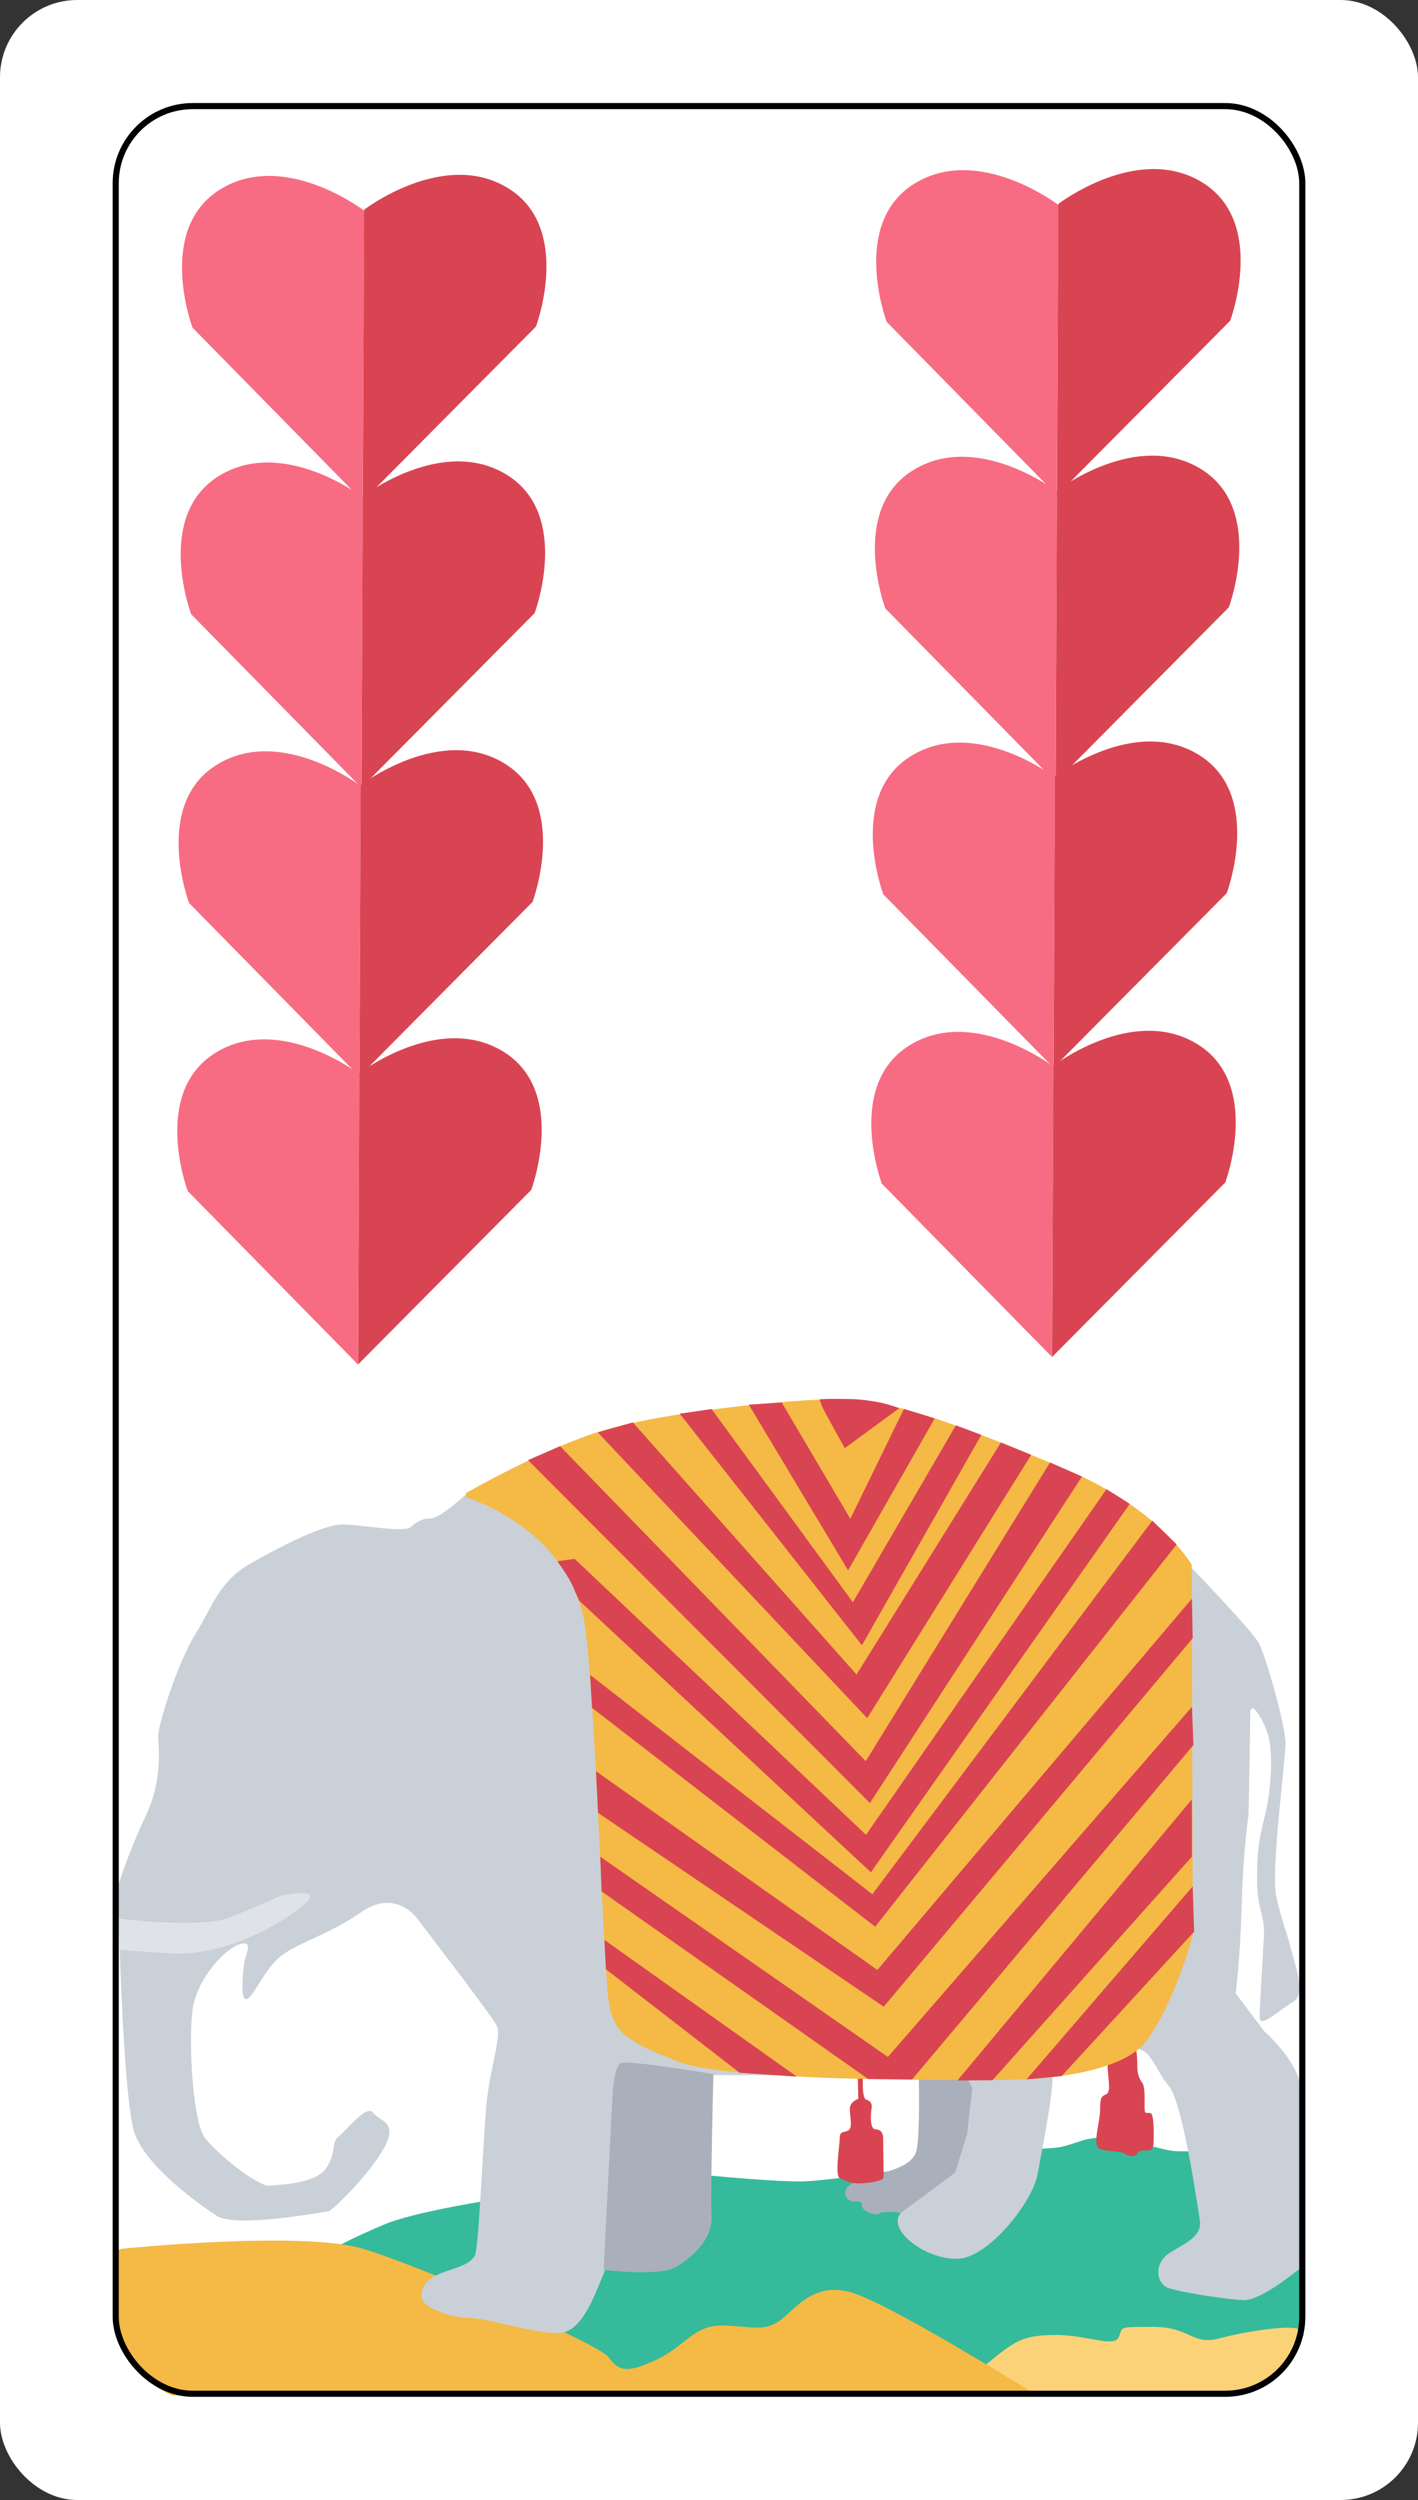
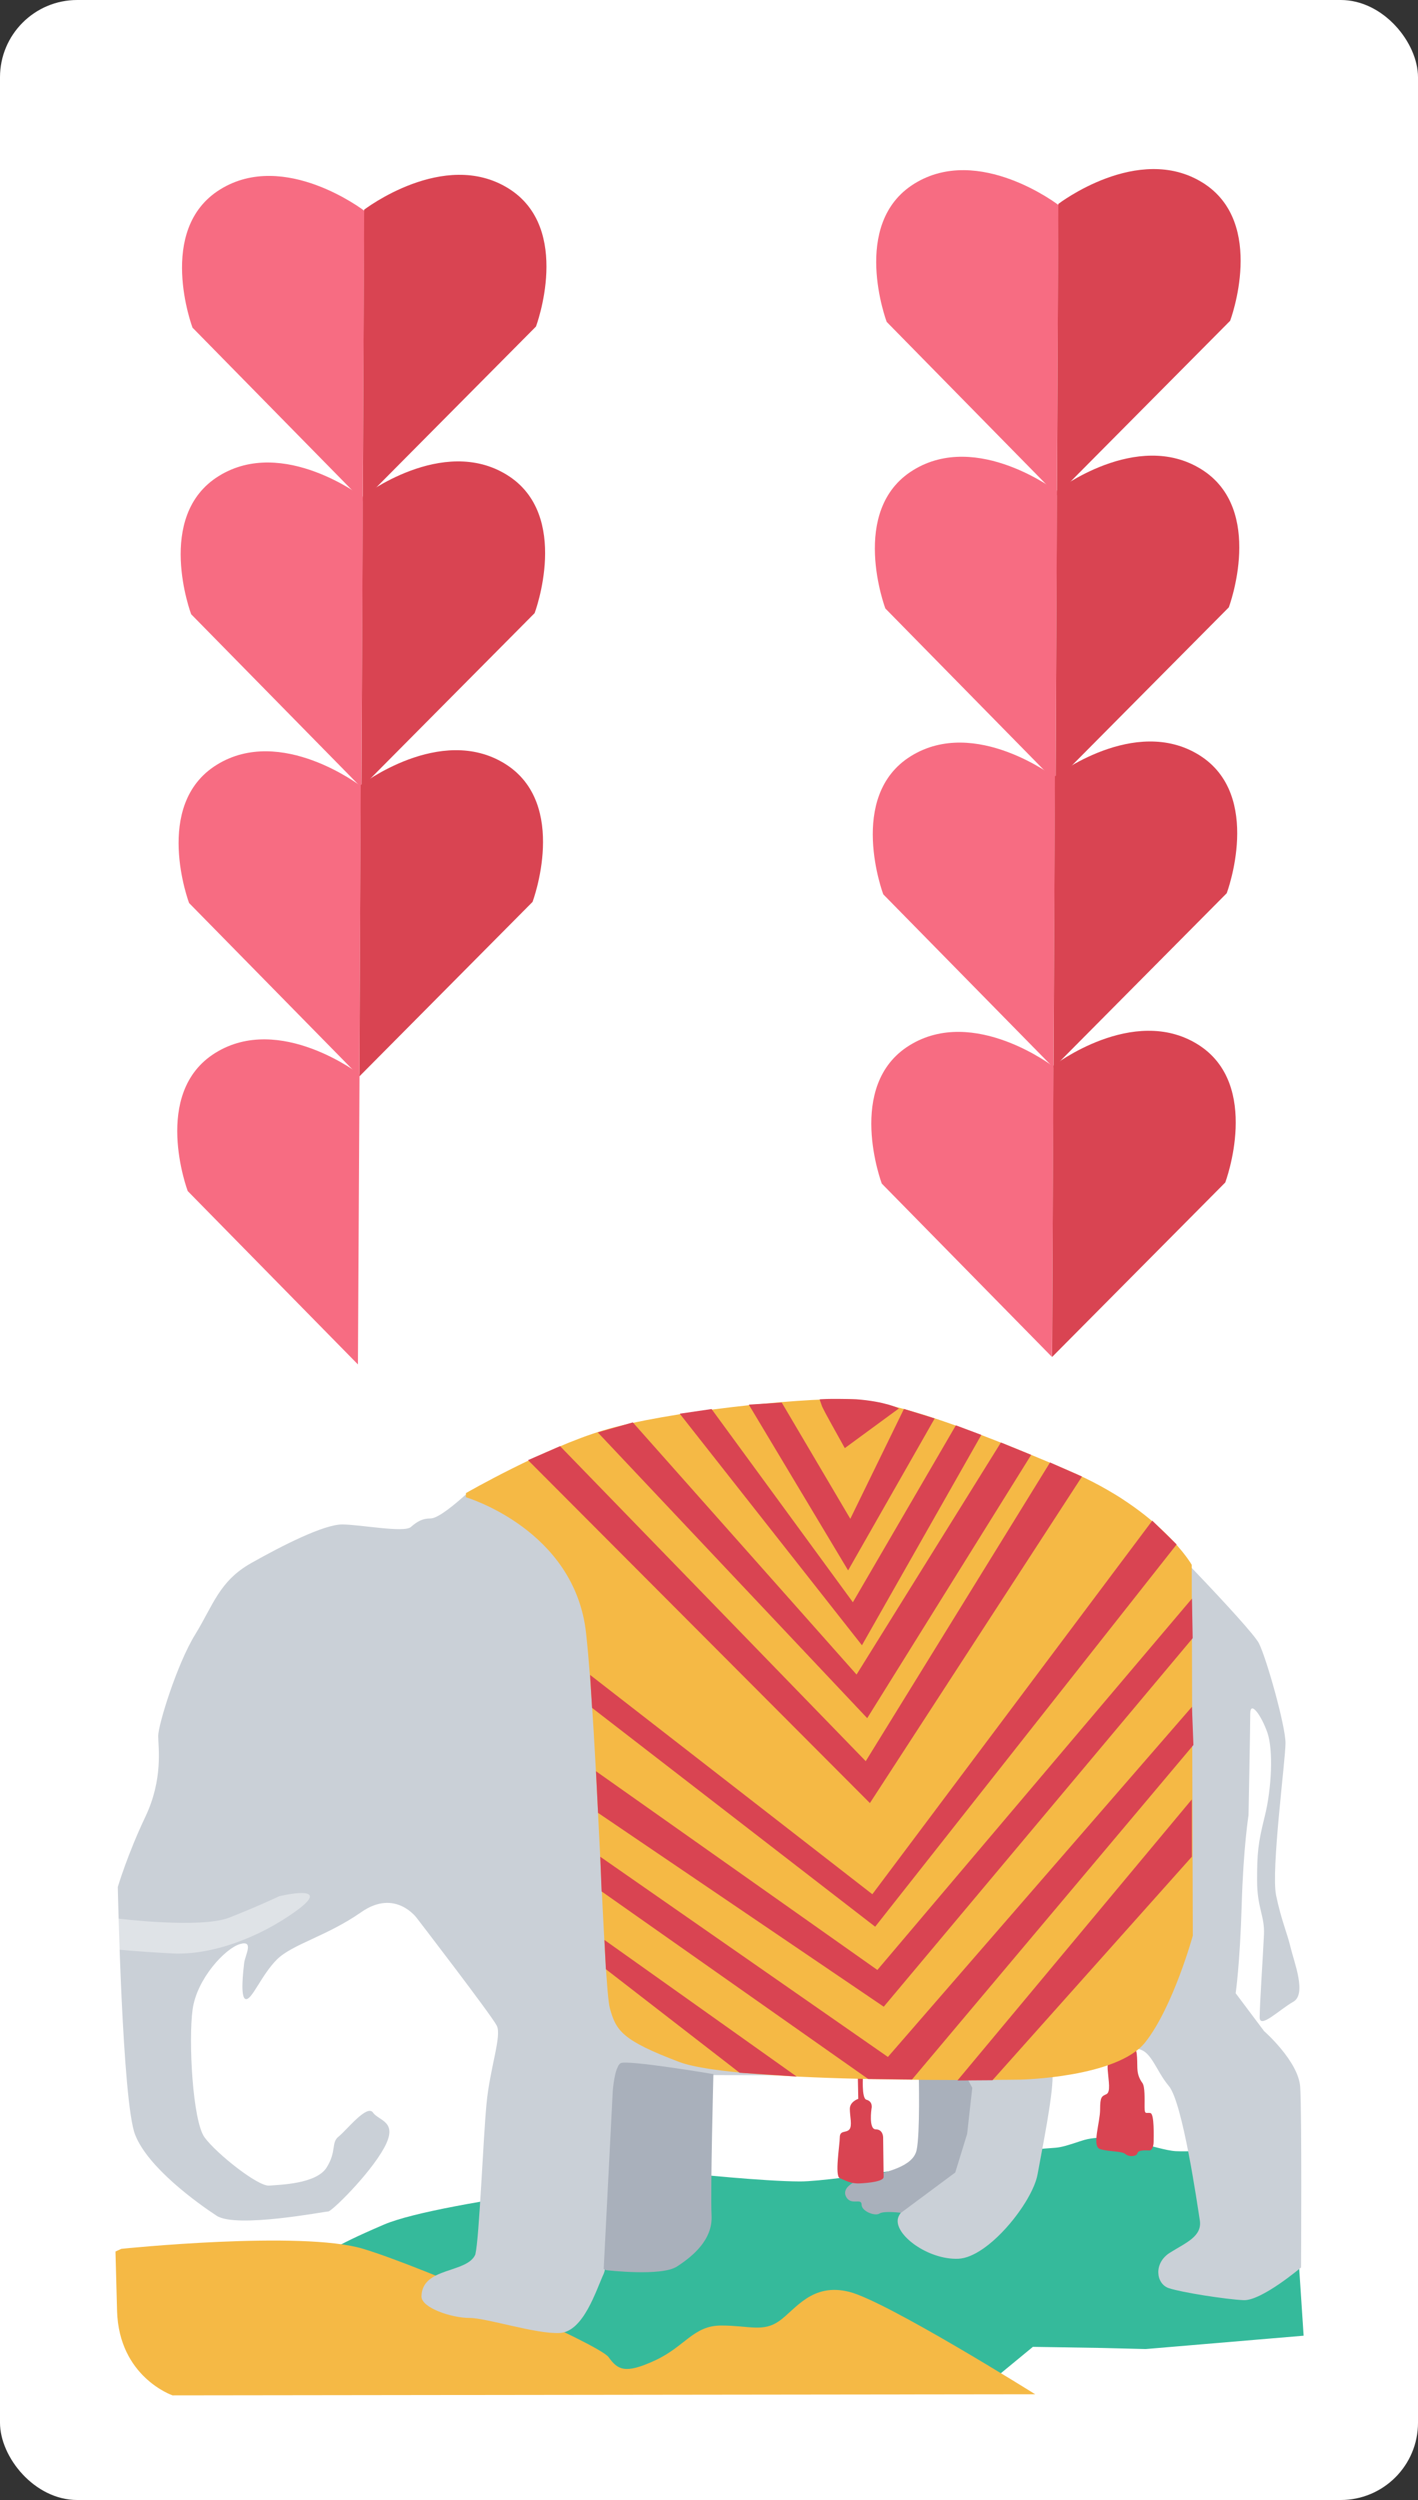
<svg xmlns="http://www.w3.org/2000/svg" width="11.58mm" height="20.404mm" viewBox="0 0 11.58 20.404" version="1.1" id="svg5" xml:space="preserve">
  <rect x="0" y="0" width="11.58" height="20.404" fill="#333333" stroke="none" />
  <defs id="defs2" />
  <g id="layer2" transform="translate(-8.21,-9.798)">
    <rect style="opacity:1;fill:#ffffff;fill-opacity:1;stroke-width:0.05" id="rect9371" width="11.58" height="20.404" x="8.21" y="9.798" ry="0.631" />
    <g id="layer5" transform="translate(-0.18)">
      <path style="opacity:1;fill:#35ba9b;fill-opacity:1;stroke-width:0.05" d="m 19.036,28.861 -0.038,-0.576 v -0.968 c 0,0 -0.845,0.047 -1.006,0.038 -0.161,-0.009 -0.513,-0.171 -0.769,-0.085 -0.256,0.085 -0.142,0.038 -0.494,0.085 -0.351,0.047 -1.51,0.247 -1.804,0.247 -0.294,0 -0.921,-0.066 -0.921,-0.066 0,0 -2.013,0.218 -2.478,0.418 -0.465,0.199 -0.446,0.228 -0.446,0.228 0,0 1.766,0.57 2.013,0.769 0.247,0.199 0.617,0.294 0.617,0.294 l 0.532,-0.389 0.541,-0.028 0.389,-0.275 0.779,0.342 0.551,0.323 0.323,-0.266 0.56,0.009 0.361,0.009 z" id="path517" />
-       <path style="opacity:1;fill:#fbd277;fill-opacity:1;stroke-width:0.051" d="m 16.435,29.111 c 0,0 -0.049,0.028 0.107,-0.095 0.156,-0.123 0.234,-0.161 0.477,-0.161 0.243,0 0.467,0.104 0.506,0.019 0.039,-0.085 -0.019,-0.085 0.282,-0.085 0.302,0 0.321,0.152 0.536,0.095 0.214,-0.057 0.555,-0.109 0.642,-0.08 0.088,0.028 -0.149,0.509 -0.451,0.528 -0.302,0.019 -1.788,0.009 -1.788,0.009 z" id="path515" />
      <path style="opacity:1;fill:#f5b945;fill-opacity:1;stroke-width:0.05" d="m 9.381,28.152 c 0,0 1.472,-0.152 1.975,0 0.503,0.152 1.927,0.779 2.003,0.883 0.076,0.104 0.133,0.142 0.38,0.028 0.247,-0.114 0.313,-0.285 0.541,-0.285 0.228,0 0.342,0.057 0.475,-0.038 0.133,-0.095 0.266,-0.313 0.57,-0.237 0.304,0.076 1.519,0.836 1.519,0.836 l -7.045,0.009 c 0,0 -0.438,-0.149 -0.453,-0.69 l -0.013,-0.484 z" id="path513" />
    </g>
    <g id="layer4" transform="translate(-0.144)">
      <path style="opacity:1;fill:#cad0d7;fill-opacity:1;stroke-width:0.05" d="m 12.236,28.197 c 0.032,-0.134 0.063,-0.933 0.091,-1.228 0.028,-0.295 0.126,-0.554 0.084,-0.638 -0.042,-0.084 -0.652,-0.877 -0.652,-0.877 0,0 -0.175,-0.246 -0.456,-0.049 -0.281,0.196 -0.561,0.26 -0.688,0.386 -0.126,0.126 -0.203,0.33 -0.253,0.323 -0.049,-0.007 -0.021,-0.232 -0.014,-0.295 0.007,-0.063 0.084,-0.189 -0.035,-0.154 -0.119,0.035 -0.351,0.281 -0.386,0.533 -0.035,0.253 0,0.912 0.098,1.045 0.098,0.133 0.435,0.4 0.526,0.393 0.091,-0.007 0.386,-0.014 0.47,-0.147 0.084,-0.133 0.035,-0.203 0.098,-0.253 0.063,-0.049 0.232,-0.267 0.281,-0.196 0.049,0.07 0.21,0.07 0.091,0.288 -0.119,0.217 -0.428,0.519 -0.456,0.519 -0.028,0 -0.751,0.14 -0.912,0.035 C 9.963,27.777 9.563,27.489 9.458,27.222 9.352,26.956 9.316,25.199 9.316,25.199 c 0,0 0.078,-0.264 0.225,-0.573 0.147,-0.309 0.105,-0.568 0.105,-0.66 0,-0.091 0.154,-0.589 0.302,-0.828 0.147,-0.239 0.196,-0.435 0.456,-0.582 0.26,-0.147 0.596,-0.316 0.744,-0.316 0.147,0 0.505,0.07 0.561,0.021 0.056,-0.049 0.098,-0.07 0.161,-0.07 0.063,0 0.203,-0.119 0.281,-0.189 0.077,-0.07 1.059,-0.554 1.726,-0.638 0.667,-0.084 1.48,-0.189 2.014,-0.021 0.533,0.168 1.508,0.596 1.635,0.695 0.126,0.098 1.045,1.045 1.109,1.172 0.063,0.126 0.217,0.674 0.217,0.814 0,0.14 -0.119,1.038 -0.077,1.242 0.042,0.203 0.091,0.309 0.119,0.428 0.028,0.119 0.133,0.379 0.021,0.442 -0.112,0.063 -0.274,0.225 -0.274,0.126 0,-0.098 0.028,-0.519 0.035,-0.674 0.007,-0.154 -0.056,-0.217 -0.056,-0.442 0,-0.225 0.007,-0.302 0.063,-0.526 0.056,-0.225 0.07,-0.54 0.021,-0.681 -0.049,-0.14 -0.14,-0.267 -0.14,-0.154 0,0.112 -0.014,0.828 -0.014,0.828 0,0 -0.042,0.26 -0.056,0.737 -0.014,0.477 -0.049,0.716 -0.049,0.716 l 0.232,0.309 c 0,0 0.281,0.246 0.295,0.456 0.014,0.21 0.007,1.473 0.007,1.473 0,0 -0.323,0.274 -0.47,0.267 -0.147,-0.007 -0.505,-0.063 -0.61,-0.098 -0.105,-0.035 -0.126,-0.203 0.007,-0.288 0.133,-0.084 0.267,-0.133 0.246,-0.267 -0.021,-0.133 -0.14,-0.961 -0.253,-1.095 -0.112,-0.133 -0.147,-0.309 -0.274,-0.302 -0.126,0.007 -0.675,0.048 -0.675,0.223 0,0.175 -0.082,0.575 -0.123,0.801 -0.041,0.226 -0.4,0.678 -0.647,0.688 -0.246,0.01 -0.524,-0.195 -0.493,-0.329 0.031,-0.133 0.421,-0.287 0.472,-0.462 0.051,-0.175 0.175,-0.626 0.072,-0.667 -0.103,-0.041 -2.115,-0.041 -2.115,-0.041 0,0 -0.719,-0.113 -0.719,-0.062 0,0.051 -0.051,1.55 -0.113,1.684 -0.062,0.133 -0.164,0.472 -0.359,0.483 -0.195,0.01 -0.595,-0.123 -0.739,-0.123 -0.144,0 -0.39,-0.082 -0.39,-0.175 0.003,-0.243 0.372,-0.186 0.44,-0.343 z" id="path307" />
      <path style="opacity:1;fill:#a9b0bb;fill-opacity:1;stroke-width:0.05" d="m 13.304,28.326 c 0,0 0.451,0.054 0.579,-0.03 0.129,-0.084 0.292,-0.218 0.282,-0.416 -0.01,-0.198 0.015,-1.154 0.015,-1.154 0,0 -0.708,-0.119 -0.758,-0.089 -0.05,0.03 -0.064,0.228 -0.064,0.228 l -0.074,1.451 z" id="path964" />
      <path style="opacity:1;fill:#a9b0bb;fill-opacity:1;stroke-width:0.05" d="m 15.712,27.858 c 0,0 -0.139,-0.018 -0.176,0.006 -0.036,0.024 -0.146,-0.018 -0.146,-0.073 0,-0.055 -0.079,0.006 -0.121,-0.055 -0.042,-0.061 0.012,-0.127 0.17,-0.17 0.158,-0.042 0.37,-0.085 0.4,-0.218 0.03,-0.133 0.018,-0.619 0.018,-0.619 l 0.382,0.006 0.055,0.103 -0.042,0.376 -0.097,0.315 z" id="path1065" />
      <path style="opacity:1;fill:#d94452;fill-opacity:1;stroke-width:0.05" d="m 15.359,26.736 0.004,0.192 c 0,0 -0.069,0.022 -0.069,0.082 0,0.06 0.022,0.138 -0.004,0.168 -0.026,0.03 -0.078,0.004 -0.078,0.065 0,0.06 -0.043,0.315 0,0.332 0.043,0.017 0.086,0.047 0.164,0.043 0.078,-0.004 0.194,-0.017 0.194,-0.052 0,-0.035 -0.004,-0.324 -0.004,-0.324 0,0 0,-0.065 -0.06,-0.065 -0.06,0 -0.035,-0.168 -0.035,-0.168 0,0 0.016,-0.059 -0.042,-0.074 -0.041,-0.012 -0.027,-0.2 -0.027,-0.2 z" id="path317" />
      <path style="opacity:1;fill:#d94452;fill-opacity:1;stroke-width:0.05" d="m 17.433,26.541 c 0,0 -0.04,0.059 -0.033,0.151 0.007,0.092 0.026,0.18 -0.011,0.198 -0.037,0.018 -0.051,0.018 -0.051,0.125 0,0.106 -0.07,0.301 0,0.323 0.07,0.022 0.176,0.015 0.206,0.04 0.029,0.026 0.092,0.022 0.099,-0.007 0.007,-0.029 0.081,-0.022 0.099,-0.022 0.018,0 0.033,-0.033 0.033,-0.07 0,-0.037 0.007,-0.228 -0.026,-0.235 -0.033,-0.007 -0.048,0.018 -0.048,-0.048 0,-0.066 0.004,-0.169 -0.018,-0.198 -0.022,-0.029 -0.037,-0.066 -0.04,-0.106 -0.004,-0.04 0.004,-0.169 -0.026,-0.18 -0.029,-0.011 -0.184,0.029 -0.184,0.029 z" id="path415" />
      <path style="opacity:0.4;fill:#ffffff;fill-opacity:1;stroke-width:0.05" d="m 9.321,25.457 c 0,0 0.671,0.083 0.905,-0.008 0.234,-0.092 0.409,-0.175 0.409,-0.175 0,0 0.45,-0.108 0.142,0.117 -0.309,0.225 -0.701,0.367 -1.018,0.35 -0.317,-0.017 -0.456,-0.033 -0.456,-0.033 z" id="path417" />
      <path style="display:inline;opacity:1;fill:#f5b945;fill-opacity:1;stroke-width:0.05" d="m 12.159,22.018 c 0,0 0.888,0.262 0.981,1.108 0.093,0.846 0.144,2.875 0.194,3.061 0.051,0.186 0.1,0.263 0.567,0.44 0.481,0.181 2.79,0.144 2.79,0.144 0,0 0.786,-0.017 1.015,-0.304 0.228,-0.287 0.389,-0.871 0.389,-0.871 l -0.009,-3.027 c 0,0 -0.254,-0.448 -1.006,-0.769 -0.753,-0.321 -1.421,-0.575 -1.809,-0.583 -0.389,-0.009 -1.475,0.101 -1.987,0.254 -0.483,0.144 -1.125,0.513 -1.125,0.513 z" id="path429" />
      <path style="opacity:1;fill:#d94452;fill-opacity:1;stroke-width:0.05" d="m 15.068,21.278 c 0.032,0.068 0.123,0.226 0.185,0.339 l 0.442,-0.324 c 0,0 -0.108,-0.057 -0.351,-0.075 -0.233,-0.007 -0.297,0.001 -0.297,0.001 z" id="path419" />
      <path style="opacity:1;fill:#d94452;fill-opacity:1;stroke-width:0.05" d="m 14.469,21.262 0.811,1.353 0.707,-1.24 -0.251,-0.078 -0.438,0.897 -0.56,-0.949 z" id="path421" />
      <path style="opacity:1;fill:#d94452;fill-opacity:1;stroke-width:0.05" d="m 14.165,21.298 1.154,1.577 0.841,-1.444 0.208,0.078 -0.975,1.717 -1.488,-1.89 z" id="path423" />
      <path style="opacity:1;fill:#d94452;fill-opacity:1;stroke-width:0.05" d="m 13.522,21.407 1.827,2.058 1.179,-1.894 0.247,0.101 -1.339,2.149 -2.2,-2.332 z" id="path425" />
      <path style="opacity:1;fill:#d94452;fill-opacity:1;stroke-width:0.05" d="m 12.666,21.715 2.792,2.799 1.732,-2.665 -0.261,-0.115 -1.505,2.438 -2.496,-2.571 z" id="path427" />
-       <path style="opacity:1;fill:#d94452;fill-opacity:1;stroke-width:0.05" d="m 13.083,22.861 2.383,2.218 2.114,-3.007 -0.19,-0.12 -1.964,2.821 -2.379,-2.252 -0.141,0.019 c 0,0 0.102,0.144 0.127,0.206 0.024,0.061 0.034,0.078 0.034,0.078 z" id="path449" />
      <path style="opacity:1;fill:#d94452;fill-opacity:1;stroke-width:0.05" d="m 13.189,23.737 2.312,1.786 2.462,-3.12 -0.199,-0.194 -2.286,3.049 -2.305,-1.79 z" id="path451" />
      <path style="opacity:1;fill:#d94452;fill-opacity:1;stroke-width:0.05" d="m 13.238,24.594 2.333,1.582 2.523,-3.008 -0.006,-0.323 -2.569,3.031 -2.298,-1.622 z" id="path453" />
      <path style="opacity:1;fill:#d94452;fill-opacity:1;stroke-width:0.05" d="m 13.256,24.952 0.011,0.283 2.177,1.531 0.358,0.004 2.298,-2.73 -0.012,-0.312 -2.483,2.858 z" id="path455" />
      <path style="opacity:1;fill:#d94452;fill-opacity:1;stroke-width:0.05" d="m 13.29,25.631 1.57,1.115 -0.466,-0.031 -1.092,-0.845 z" id="path457" />
      <path style="opacity:1;fill:#d94452;fill-opacity:1;stroke-width:0.05" d="m 16.173,26.778 1.914,-2.294 v 0.468 l -1.628,1.824 z" id="path459" />
-       <path style="opacity:1;fill:#d94452;fill-opacity:1;stroke-width:0.05" d="m 16.737,26.769 1.357,-1.575 0.012,0.369 -1.082,1.179 z" id="path461" />
    </g>
    <g id="layer3" transform="translate(-0.02)">
      <g id="layer11" style="display:inline" transform="translate(-94.718,-85.232)">
        <path style="display:inline;opacity:1;fill:#f76c82;fill-opacity:1;stroke-width:0.265" d="m 105.923,96.752 -0.013,2.367 -1.39,-1.415 c 0,0 -0.301,-0.802 0.226,-1.128 0.526,-0.326 1.178,0.175 1.178,0.175 z" id="path82306" />
        <path style="display:inline;fill:#d94452;fill-opacity:1;stroke-width:0.265" d="m 105.922,96.743 -0.011,2.376 1.414,-1.424 c 0,0 0.301,-0.802 -0.226,-1.128 -0.526,-0.326 -1.178,0.175 -1.178,0.175 z" id="path82306-2" />
      </g>
      <g id="layer11-7" style="display:inline" transform="translate(-94.729,-82.893)">
        <path style="display:inline;opacity:1;fill:#f76c82;fill-opacity:1;stroke-width:0.265" d="m 105.923,96.752 -0.013,2.367 -1.39,-1.415 c 0,0 -0.301,-0.802 0.226,-1.128 0.526,-0.326 1.178,0.175 1.178,0.175 z" id="path82306-6" />
        <path style="display:inline;fill:#d94452;fill-opacity:1;stroke-width:0.265" d="m 105.922,96.743 -0.011,2.376 1.414,-1.424 c 0,0 0.301,-0.802 -0.226,-1.128 -0.526,-0.326 -1.178,0.175 -1.178,0.175 z" id="path82306-2-0" />
      </g>
      <g id="layer11-0" style="display:inline" transform="translate(-94.746,-80.536)">
        <path style="display:inline;opacity:1;fill:#f76c82;fill-opacity:1;stroke-width:0.265" d="m 105.923,96.752 -0.013,2.367 -1.39,-1.415 c 0,0 -0.301,-0.802 0.226,-1.128 0.526,-0.326 1.178,0.175 1.178,0.175 z" id="path82306-9" />
        <path style="display:inline;fill:#d94452;fill-opacity:1;stroke-width:0.265" d="m 105.922,96.743 -0.011,2.376 1.414,-1.424 c 0,0 0.301,-0.802 -0.226,-1.128 -0.526,-0.326 -1.178,0.175 -1.178,0.175 z" id="path82306-2-5" />
      </g>
      <g id="layer11-6" style="display:inline" transform="translate(-94.757,-78.185)">
        <path style="display:inline;opacity:1;fill:#f76c82;fill-opacity:1;stroke-width:0.265" d="m 105.923,96.752 -0.013,2.367 -1.39,-1.415 c 0,0 -0.301,-0.802 0.226,-1.128 0.526,-0.326 1.178,0.175 1.178,0.175 z" id="path82306-28" />
-         <path style="display:inline;fill:#d94452;fill-opacity:1;stroke-width:0.265" d="m 105.922,96.743 -0.011,2.376 1.414,-1.424 c 0,0 0.301,-0.802 -0.226,-1.128 -0.526,-0.326 -1.178,0.175 -1.178,0.175 z" id="path82306-2-59" />
      </g>
      <g id="layer11-4" style="display:inline" transform="translate(-89.049,-85.279)">
        <path style="display:inline;opacity:1;fill:#f76c82;fill-opacity:1;stroke-width:0.265" d="m 105.923,96.752 -0.013,2.367 -1.39,-1.415 c 0,0 -0.301,-0.802 0.226,-1.128 0.526,-0.326 1.178,0.175 1.178,0.175 z" id="path82306-3" />
        <path style="display:inline;fill:#d94452;fill-opacity:1;stroke-width:0.265" d="m 105.922,96.743 -0.011,2.376 1.414,-1.424 c 0,0 0.301,-0.802 -0.226,-1.128 -0.526,-0.326 -1.178,0.175 -1.178,0.175 z" id="path82306-2-9" />
      </g>
      <g id="layer11-05" style="display:inline" transform="translate(-89.06,-82.94)">
        <path style="display:inline;opacity:1;fill:#f76c82;fill-opacity:1;stroke-width:0.265" d="m 105.923,96.752 -0.013,2.367 -1.39,-1.415 c 0,0 -0.301,-0.802 0.226,-1.128 0.526,-0.326 1.178,0.175 1.178,0.175 z" id="path82306-63" />
        <path style="display:inline;fill:#d94452;fill-opacity:1;stroke-width:0.265" d="m 105.922,96.743 -0.011,2.376 1.414,-1.424 c 0,0 0.301,-0.802 -0.226,-1.128 -0.526,-0.326 -1.178,0.175 -1.178,0.175 z" id="path82306-2-6" />
      </g>
      <g id="layer11-3" style="display:inline" transform="translate(-89.077,-80.607)">
        <path style="display:inline;opacity:1;fill:#f76c82;fill-opacity:1;stroke-width:0.265" d="m 105.923,96.752 -0.013,2.367 -1.39,-1.415 c 0,0 -0.301,-0.802 0.226,-1.128 0.526,-0.326 1.178,0.175 1.178,0.175 z" id="path82306-0" />
        <path style="display:inline;fill:#d94452;fill-opacity:1;stroke-width:0.265" d="m 105.922,96.743 -0.011,2.376 1.414,-1.424 c 0,0 0.301,-0.802 -0.226,-1.128 -0.526,-0.326 -1.178,0.175 -1.178,0.175 z" id="path82306-2-8" />
      </g>
      <g id="layer11-40" style="display:inline" transform="translate(-89.089,-78.246)">
        <path style="display:inline;opacity:1;fill:#f76c82;fill-opacity:1;stroke-width:0.265" d="m 105.923,96.752 -0.013,2.367 -1.39,-1.415 c 0,0 -0.301,-0.802 0.226,-1.128 0.526,-0.326 1.178,0.175 1.178,0.175 z" id="path82306-4" />
        <path style="display:inline;fill:#d94452;fill-opacity:1;stroke-width:0.265" d="m 105.922,96.743 -0.011,2.376 1.414,-1.424 c 0,0 0.301,-0.802 -0.226,-1.128 -0.526,-0.326 -1.178,0.175 -1.178,0.175 z" id="path82306-2-64" />
      </g>
    </g>
-     <rect style="opacity:1;fill:none;fill-opacity:1;stroke:#000000;stroke-width:0.05;stroke-opacity:1" id="rect9686" width="9.69" height="18.671" x="9.155" y="10.664" ry="0.629" />
  </g>
</svg>